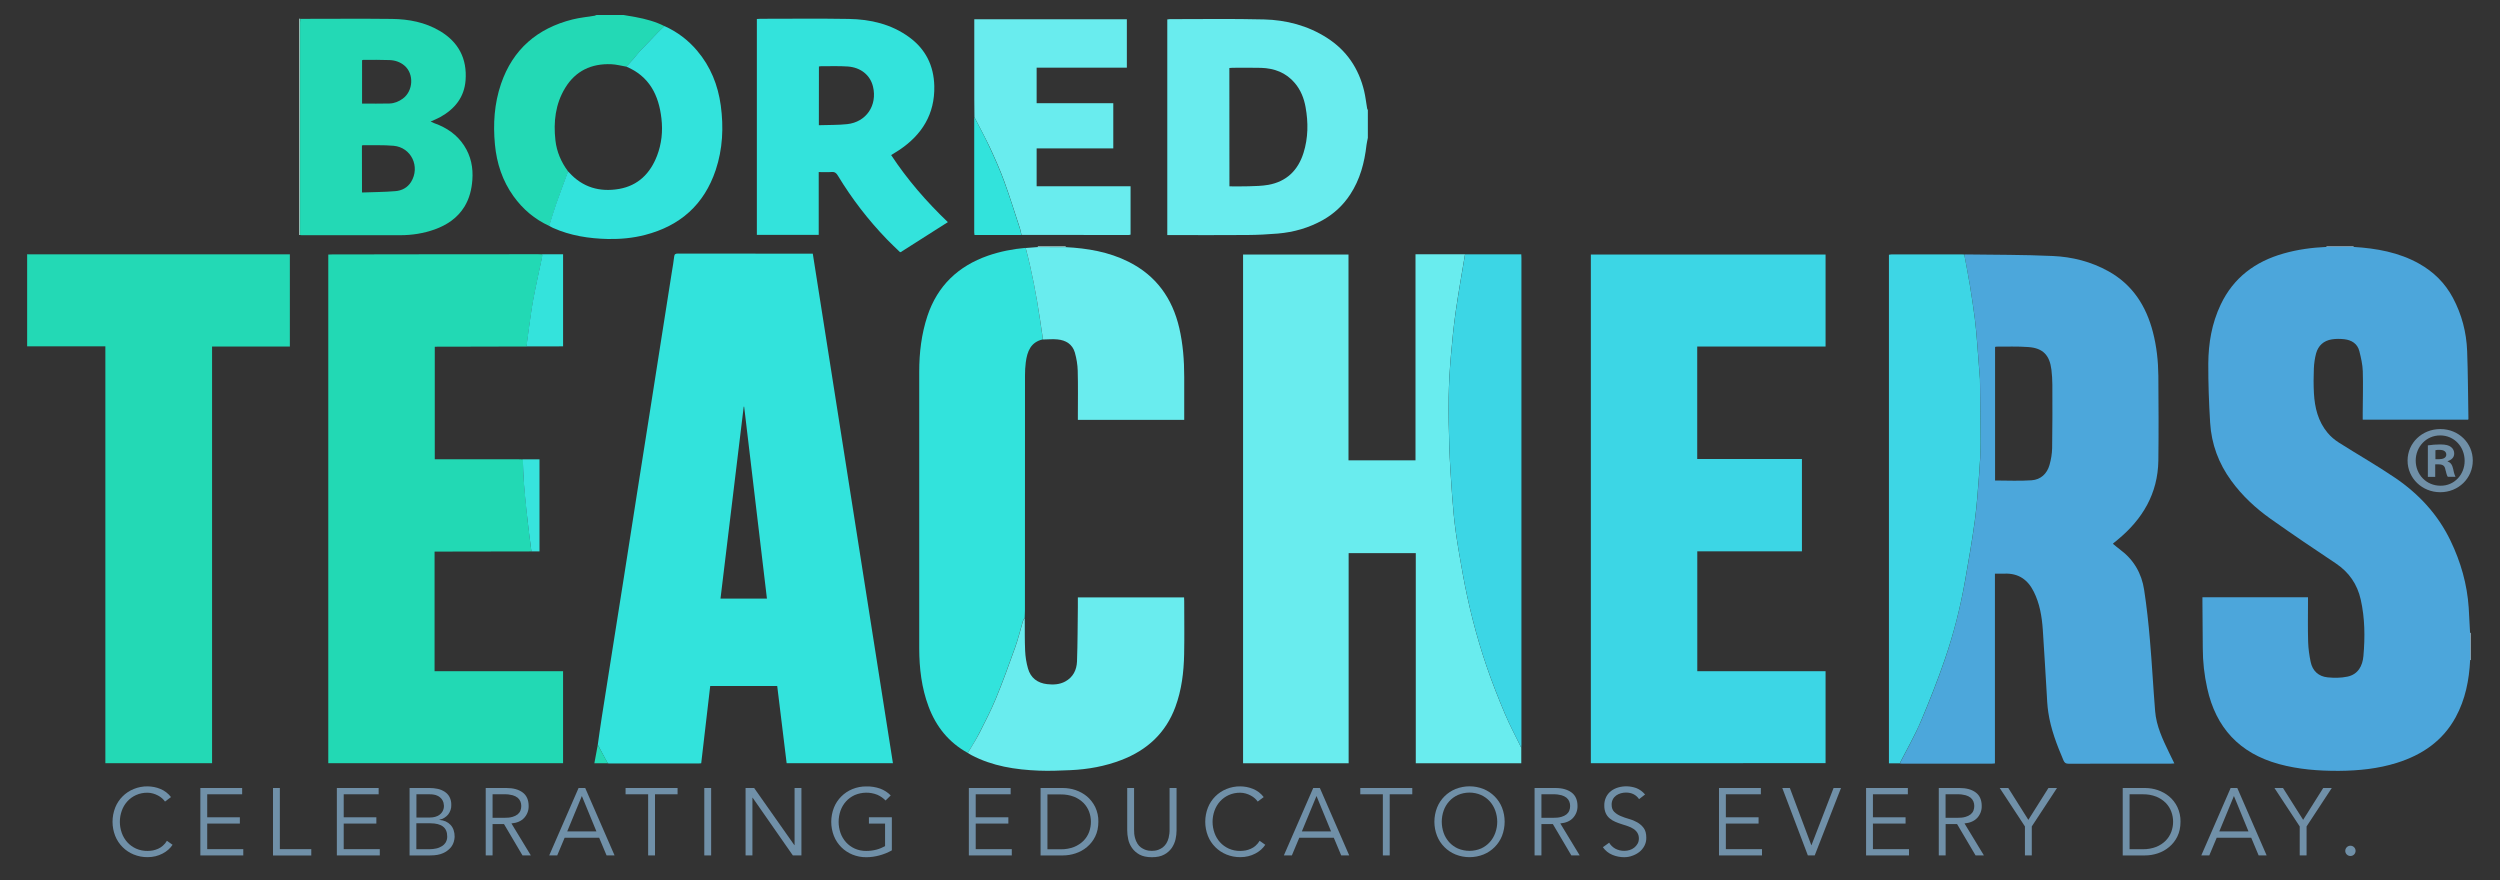
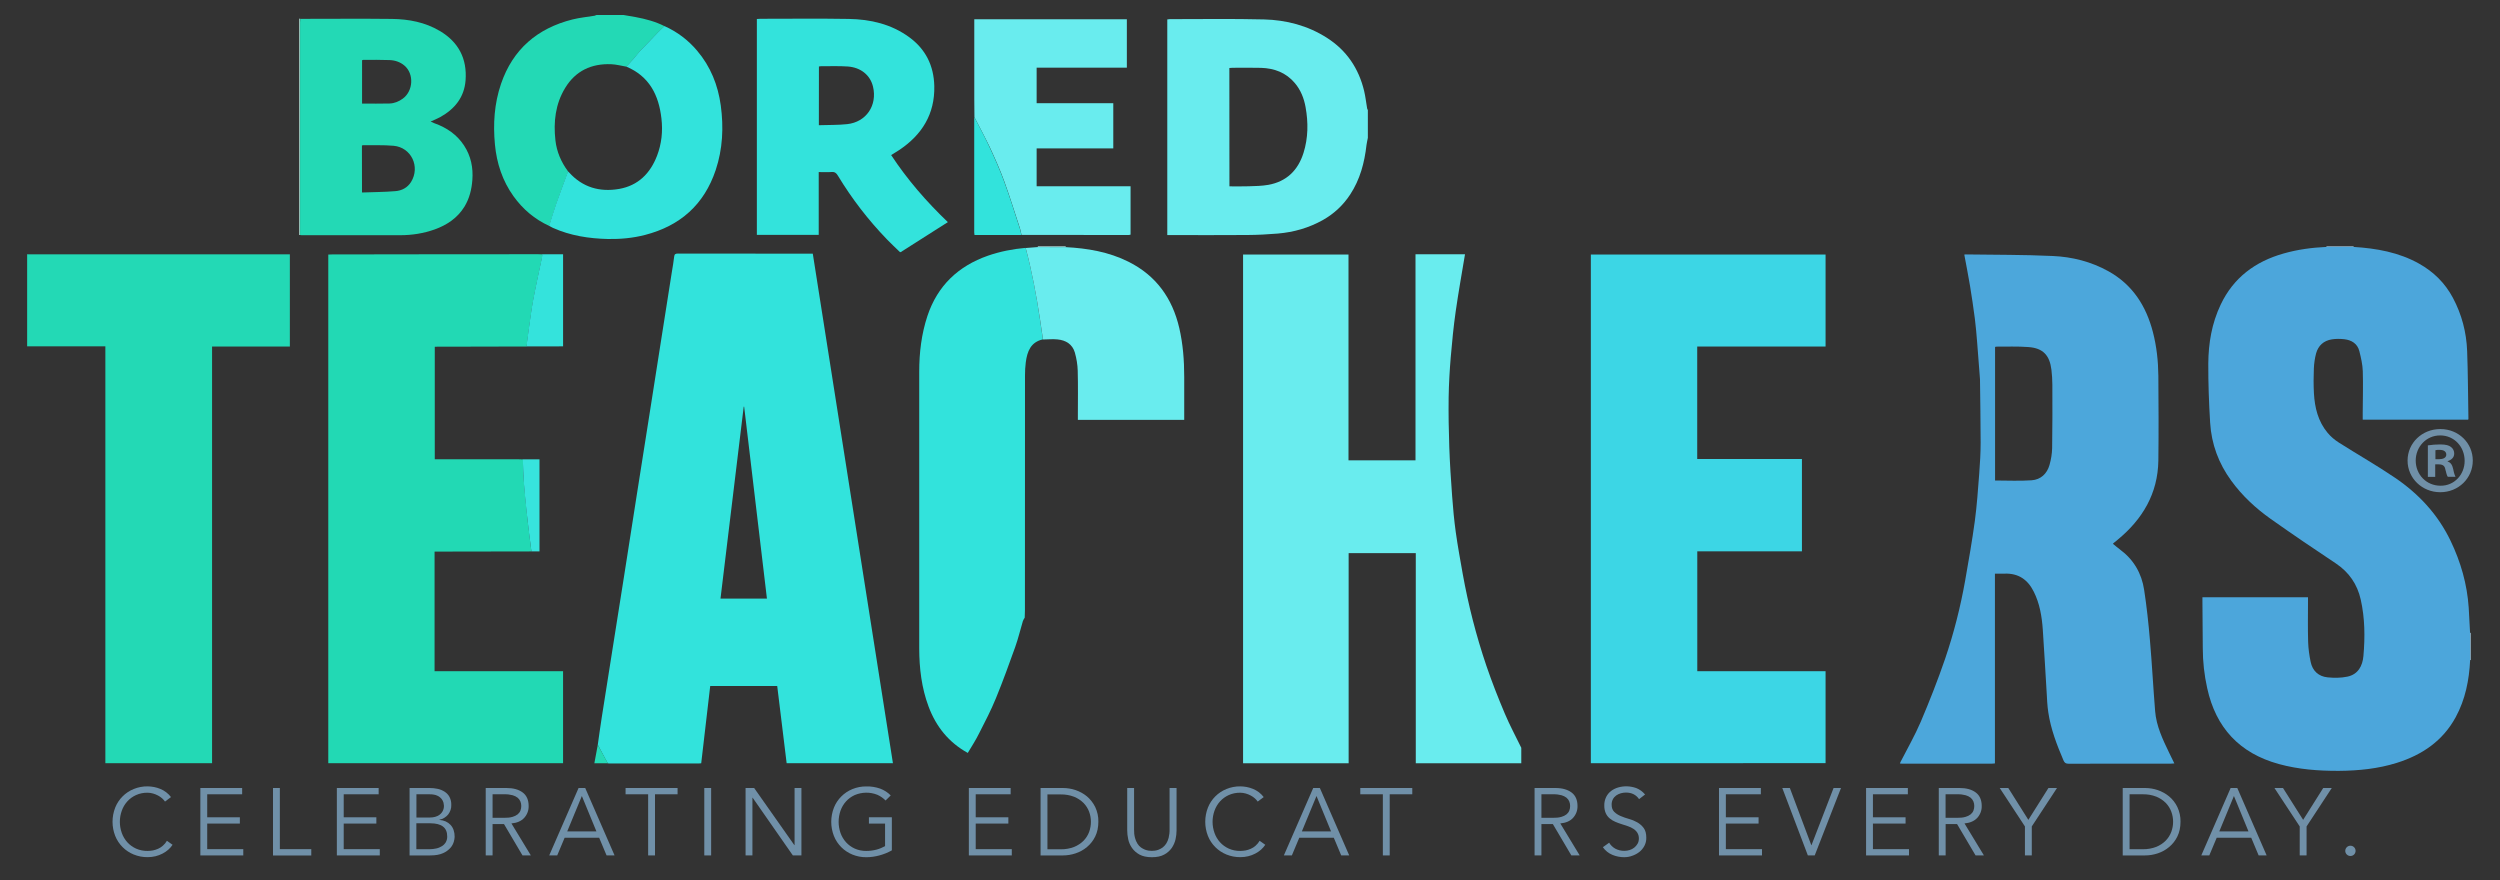
<svg xmlns="http://www.w3.org/2000/svg" version="1.1" id="Warstwa_1" x="0px" y="0px" viewBox="0 0 3500 1232" style="enable-background:new 0 0 3500 1232;" xml:space="preserve">
  <rect x="0" y="0" width="3500" height="1232" fill="#333333" stroke="none" />
  <style type="text/css">
	.st0{fill:#23D9B5;}
	.st1{fill:#BEF6F7;}
	.st2{fill:#ADD6EE;}
	.st3{fill:#AFD7EE;}
	.st4{fill:#32E3DC;}
	.st5{fill:#4CA6DB;}
	.st6{fill:#3CD6E5;}
	.st7{fill:#69ECEE;}
	.st8{fill:#22D9B4;}
	.st9{fill:#4CA7DB;}
	.st10{fill:#3DD6E5;}
	.st11{fill:#34E3DC;}
	.st12{fill:#37E4DD;}
	.st13{fill:#25DAB6;}
	.st14{fill:#33E3DC;}
	.st15{fill:#B7F2E6;}
	.st16{fill:#7090A8;}
</style>
  <g>
    <g>
      <path class="st0" d="M38,356c2.2,0,4.3,0.1,6.5,0.1c118.2,0,236.3,0,354.5,0c2.1,0,4.3,0,6.8,0c0,43.1,0,85.7,0,129    c-36.2,0-72.2,0-108.9,0c0,194.7,0,388.9,0,583.4c-50,0-99.4,0-149.4,0c0-194.4,0-388.6,0-583.6c-36.9,0-73.2,0-109.5,0    C38,442,38,399,38,356z" />
      <path class="st1" d="M1452.9,345.9c0-0.3,0.1-0.6,0.1-0.9c13,0,26,0,39,0c0,0.3,0,0.6,0,0.9C1479,345.9,1466,345.9,1452.9,345.9z" />
      <path class="st2" d="M3295,345c0,0.3,0,0.6,0.1,0.9c-12.7,0-25.4,0-38.1,0c0.1-0.3,0.1-0.6,0.1-0.9    C3269.7,345,3282.3,345,3295,345z" />
      <path class="st3" d="M3458.1,886c0.3,0.1,0.6,0.1,0.9,0c0,12.7,0,25.3,0,38c-0.3,0.1-0.6,0.1-0.9,0.1    C3458.1,911.4,3458.1,898.7,3458.1,886z" />
      <path class="st4" d="M836.9,1042.7c1.8-12.7,3.5-25.3,5.5-38c5.2-33.2,10.4-66.4,15.7-99.5c5.2-32.9,10.4-65.7,15.6-98.6    c5.9-37.3,11.6-74.6,17.5-111.9c5.4-34.7,11-69.3,16.4-104c5.5-34.8,11-69.7,16.4-104.5c5.5-35.2,11.1-70.3,16.6-105.5    c1.1-7.1,2.5-14.1,3.2-21.2c0.4-3.8,1.9-4.5,5.4-4.5c38,0.1,76,0.1,114,0.1c24.7,0,49.3,0,74.7,0    c37.4,237.7,74.8,475.3,112.2,713.4c-49.7,0-98.9,0-148.8,0c-4.4-35.9-8.8-71.9-13.2-108.1c-31.5,0-62.4,0-93.8,0    c-4.2,36.1-8.4,72.1-12.6,108.2c-1.5,0.1-2.6,0.3-3.8,0.3c-41.5,0-83,0-124.5,0c-0.8,0-1.7-0.1-2.5-0.2c-1.3-2.3-2.5-4.6-3.8-6.9    C843.7,1055.4,840.3,1049,836.9,1042.7z M1008.7,838c22.2,0,43.5,0,65,0c-10.7-89.8-21.3-179.3-31.9-268.7c-0.2,0-0.4,0-0.6,0    C1030.4,658.7,1019.6,748.1,1008.7,838z" />
      <path class="st5" d="M3458.1,886c0,12.7,0,25.4,0.1,38.1c-1.4,28.1-6.7,55.2-20.3,80.1c-18.1,33.2-47,52.7-82.3,63.8    c-26.5,8.3-53.7,11-81.3,11.2c-28.4,0.1-56.5-2-84.1-9.6c-54.8-15.1-88-50.7-100.1-106.1c-4.1-18.4-6.2-37.1-6.2-56    c-0.1-21.8-0.3-43.6-0.5-65.5c0-1.8,0-3.6,0-5.8c49.3,0,98.2,0,147.8,0c0,1.8,0,3.5,0,5.3c0,19.2-0.4,38.3,0.2,57.5    c0.3,9.2,1.6,18.5,3.5,27.6c2.6,12.6,11,20.4,23.7,21.7c9.1,0.9,18.8,0.9,27.7-1c15-3.1,21.3-15,22.5-29c2.3-26.4,2.1-52.9-3.8-79    c-4.8-21.3-16.3-38.1-34.8-50.5c-30.7-20.4-61.1-41-91.2-62.3c-21-14.9-39.8-32.3-55.1-53.3c-17.8-24.3-27.9-51.5-29.7-81.4    c-1.7-27.6-2.7-55.2-2.6-82.8c0.2-28.5,4.9-56.3,17.3-82.4c17.9-37.9,48.5-60.5,88.1-71.7c19.6-5.6,39.7-8.3,60-9.2    c12.7,0,25.4,0,38.1,0c32,2,63.2,7.5,91.6,23.4c20.3,11.4,36.4,27.2,47.4,47.9c12.4,23.3,18.9,48.2,19.9,74.4    c1.2,31.7,1.2,63.5,1.8,95.2c0,0.1-0.1,0.3-0.4,0.9c-48.8,0-97.9,0-147.6,0c0-3.1,0-6.2,0-9.3c0.1-19.5,0.7-39,0.1-58.5    c-0.3-9.4-2.5-18.9-4.8-28.1c-2.7-10.5-10.8-15.5-21.1-16.7c-5.7-0.6-11.8-0.7-17.4,0.2c-11.4,1.8-19.1,8.7-22.1,19.8    c-1.8,6.8-2.8,14-3.1,21c-0.5,11.5-0.5,23,0.1,34.5c1.1,20.3,5.8,39.6,19.2,55.6c4.4,5.3,9.9,9.9,15.7,13.6    c26.1,16.6,53.1,31.9,78.7,49.3c33.3,22.6,60.1,51.5,77.7,88.2c14.3,29.7,23.2,60.8,25.4,93.8    C3456.8,862.8,3457.4,874.4,3458.1,886z" />
      <path class="st6" d="M2227.2,1068.5c0-237.5,0-474.6,0-712.2c109.6,0,218.9,0,328.6,0c0,42.8,0,85.5,0,128.8    c-60,0-119.7,0-179.7,0c0,52.7,0,104.8,0,157.5c48.8,0,97.5,0,146.6,0c0,43.3,0,86,0,129.3c-48.7,0-97.4,0-146.5,0    c0,56.1,0,111.7,0,167.8c59.8,0,119.5,0,179.6,0c0,43.2,0,85.7,0,128.7C2446.4,1068.5,2337,1068.5,2227.2,1068.5z" />
      <path class="st7" d="M2129.8,1046.9c0,7.1,0,14.2,0,21.7c-49.3,0-98.2,0-147.7,0c0-98,0-195.9,0-294.2c-31.5,0-62.3,0-94,0    c0,97.9,0,195.9,0,294.2c-49.6,0-98.6,0-147.8,0c0-237.4,0-474.6,0-712.3c49,0,98,0,147.6,0c0,96,0,191.9,0,288.2    c31.4,0,62.3,0,93.8,0c0-96,0-191.9,0-288.5c23.5,0,46.4,0,69.3,0c-4.4,26.6-9.2,53.1-13,79.8c-3,21.1-5.1,42.4-6.9,63.6    c-1.6,19-2.7,38.1-3,57.1c-0.3,23.1,0.1,46.2,0.9,69.3c0.8,23,2.3,46,4,69c1.2,16.8,2.8,33.7,5.1,50.4c2.7,19.5,6.3,38.8,9.7,58.2    c7.9,43.8,18.9,86.8,33.2,128.9c7.7,22.6,16.5,44.9,25.8,66.9C2113.7,1015.5,2122.1,1031.1,2129.8,1046.9z" />
      <path class="st8" d="M744,772c-38.8,0.1-77.6,0.1-116.5,0.2c-6.3,0-12.6,0-19.1,0c0,56,0,111.4,0,167.5c59.8,0,119.7,0,179.9,0    c0,43.3,0,85.9,0,128.8c-109.6,0-218.9,0-328.7,0c0-237.1,0-474.3,0-712.1c1.6-0.1,3.3-0.2,5.1-0.2c45.2-0.1,90.3-0.1,135.5-0.2    c51-0.1,102-0.1,153-0.1c2,0,4,0.1,6,0.2c-0.1,1.3,0,2.7-0.2,4c-4.1,19.8-8.6,39.4-12.3,59.3c-2.7,14.3-4.4,28.7-6.5,43.1    c-1.1,7.5-2,15.1-3,22.6c-28.3,0.1-56.6,0.1-84.9,0.2c-12.8,0-25.7,0-38.5,0c-1.6,0-3.2,0.1-5.1,0.2c0,52.5,0,104.7,0,157.5    c2.2,0,4.2,0,6.1,0c37.1,0,74.3,0,111.4,0c2,0,4,0.1,6,0.2c0.4,10.1,0.4,20.3,1.2,30.4c1,13.7,2.5,27.3,3.8,41    c1,10.2,2.2,20.4,3.5,30.5C741.6,754,742.9,763,744,772z" />
      <path class="st9" d="M2750,356.4c0.7-0.1,1.3-0.2,2-0.2c40.6,0.6,81.3,0.3,121.9,2.2c27.2,1.2,53.7,7.9,77.8,21.3    c33.9,18.8,52.9,48.6,62.4,85.3c5.2,20.1,7.4,40.6,7.6,61.3c0.3,39.5,0.5,79,0,118.5c-0.7,46.3-22.2,82.3-57.3,111.1    c-1.9,1.6-3.9,3.1-5.8,4.7c-0.1,0.1-0.1,0.3-0.3,0.9c3.2,2.6,6.4,5.4,9.8,7.9c19.1,14.1,30.2,33.3,33.7,56.4    c3.6,23.3,6.1,46.8,8.1,70.3c2.9,33.1,4.6,66.4,7.3,99.6c1.7,20.9,10.7,39.7,19.7,58.3c2.3,4.8,4.6,9.5,7.2,14.8    c-1.9,0.1-3.3,0.3-4.7,0.3c-47.8,0-95.6,0-143.5,0.1c-3.8,0-5.5-1.2-7-4.6c-9.3-21.8-17.8-43.8-21.3-67.4    c-1.4-9.4-1.8-18.9-2.3-28.3c-1.8-29.2-3.4-58.5-5.4-87.7c-1.3-18.3-4.3-36.3-12.7-53c-8.4-16.8-21.5-25.8-40.7-25.1    c-4.3,0.2-8.6,0-13.6,0c0,88.7,0,177.1,0,265.7c-1.8,0.1-2.9,0.3-4,0.3c-42.2,0-84.3,0-126.5,0c-0.8,0-1.7-0.2-2.5-0.2    c0.2-0.6,0.4-1.3,0.7-1.9c9.6-18.8,20.2-37.2,28.5-56.6c12.3-29,23.9-58.4,34.1-88.2c12.1-35.6,21.4-72.1,28-109.3    c4.9-27.8,9.8-55.7,13.6-83.7c2.9-21.8,4.4-43.8,6.1-65.8c1.1-14.6,2-29.2,2-43.8c0-29.5-0.6-58.9-0.9-88.4c0-0.5,0-1-0.1-1.5    c-1.3-16.8-2.5-33.7-3.9-50.5c-0.9-11.1-1.8-22.1-3.2-33.1c-2-15.4-4.3-30.8-6.8-46.1C2755.5,385.3,2752.7,370.9,2750,356.4z     M2793.1,672.7c17.3,0,34.3,0.9,51.2-0.3c12.7-0.9,21.5-9.1,25-21.4c2.2-7.6,3.5-15.7,3.7-23.5c0.5-29.6,0.4-59.3,0.3-89    c0-7-0.5-14-1.3-20.9c-2.5-20.3-11.8-30.2-32-31.7c-15.2-1.2-30.6-0.5-45.9-0.6c-0.3,0-0.5,0.4-1,0.7    C2793.1,548,2793.1,610.1,2793.1,672.7z" />
      <path class="st4" d="M1354.9,1054.1c-26.6-14.6-44.4-36.8-54.9-64.9c-9.8-26.2-13-53.6-13.1-81.4c-0.1-129.1-0.1-258.2,0-387.3    c0-26.6,3.1-52.8,11.5-78.2c14.1-42.3,43.1-69.8,84.9-84.4c17.1-5.9,34.7-9.3,52.6-10.9c8.8,32.8,15,66.1,20,99.7    c1.4,9.5,2.8,19,4.2,28.4c-17.2,3.8-22,17-24,32.1c-0.8,6.1-1.1,12.3-1.1,18.4c-0.1,109.5,0,219.1-0.1,328.6c0,3.5-0.2,7-0.3,10.5    c-0.9,1.6-2.1,3.2-2.6,4.9c-3.6,12.1-6.5,24.4-10.7,36.2c-8.6,24-17.3,48.1-27,71.7c-6.8,16.6-15,32.6-23.2,48.5    C1366.3,1035.8,1360.4,1044.9,1354.9,1054.1z" />
-       <path class="st10" d="M2750,356.4c2.7,14.5,5.5,28.9,7.9,43.4c2.5,15.3,4.8,30.7,6.8,46.1c1.4,11,2.3,22.1,3.2,33.1    c1.4,16.8,2.6,33.7,3.9,50.5c0,0.5,0.1,1,0.1,1.5c0.3,29.5,0.9,58.9,0.9,88.4c0,14.6-0.9,29.2-2,43.8c-1.7,21.9-3.2,44-6.1,65.8    c-3.8,28-8.7,55.9-13.6,83.7c-6.5,37.1-15.8,73.6-28,109.3c-10.2,29.8-21.8,59.2-34.1,88.2c-8.2,19.4-18.9,37.8-28.5,56.6    c-0.3,0.6-0.4,1.2-0.7,1.9c-5,0-9.9,0-15.3,0c0-237.4,0-474.5,0-712c1.2-0.2,2.3-0.5,3.4-0.5c33.2,0,66.3,0,99.5,0    C2748.4,356.1,2749.2,356.3,2750,356.4z" />
-       <path class="st6" d="M2129.8,1046.9c-7.7-15.8-16.1-31.4-22.9-47.6c-9.3-22-18-44.3-25.8-66.9c-14.3-42.1-25.3-85.1-33.2-128.9    c-3.5-19.4-7-38.7-9.7-58.2c-2.3-16.7-3.9-33.5-5.1-50.4c-1.7-23-3.2-46-4-69c-0.8-23.1-1.2-46.2-0.9-69.3    c0.3-19.1,1.4-38.1,3-57.1c1.8-21.3,3.9-42.5,6.9-63.6c3.8-26.7,8.6-53.2,13-79.8c26.1,0,52.2,0,78.7,0c0.1,1.9,0.2,3.5,0.2,5.1    c0,227.3,0,454.5,0,681.8C2130,1044.2,2129.9,1045.6,2129.8,1046.9z" />
-       <path class="st7" d="M1354.9,1054.1c5.5-9.3,11.4-18.3,16.3-27.8c8.1-16,16.4-32,23.2-48.5c9.7-23.6,18.4-47.6,27-71.7    c4.2-11.8,7.1-24.1,10.7-36.2c0.5-1.8,1.7-3.3,2.6-4.9c0.1,15.5-0.2,31,0.5,46.4c0.4,8.2,1.7,16.6,4,24.5    c3.7,13.2,13.4,20.4,26.8,21.9c8.6,1,17.4,0.6,25.3-3.7c11.1-6,16-16.2,16.5-27.9c0.9-25.3,0.9-50.6,1.2-75.9c0.1-4.5,0-9,0-13.9    c49.6,0,99,0,148.7,0c0.1,1.8,0.2,3.4,0.2,5c0,24.8,0.4,49.7-0.1,74.5c-0.5,25.2-3.5,50.1-12.3,73.9    c-13.5,36.5-39.6,60.4-75.5,74.2c-22.9,8.8-46.7,13.1-71,14.2c-14.8,0.6-29.6,1.3-44.4,0.7c-32.9-1.3-65.2-6.2-94.9-21.9    C1358,1056,1356.5,1055,1354.9,1054.1z" />
      <path class="st7" d="M1460.2,475.3c-1.4-9.5-2.8-19-4.2-28.4c-5.1-33.6-11.3-66.9-20-99.7c5.7-0.4,11.3-0.9,17-1.3    c13,0,26.1,0,39.1,0.1c30.4,1.6,60.1,6.6,87.7,20.4c38.8,19.4,61.5,51.1,71.2,92.9c5.2,22.5,6.9,45.3,6.9,68.3    c0,18.2,0,36.3,0,54.5c0,1.8,0,3.6,0,5.7c-49.7,0-98.9,0-148.9,0c0-1.8,0-3.6,0-5.3c0-21.2,0.4-42.3-0.2-63.5    c-0.2-8.5-1.7-17.2-4-25.4c-3.4-11.7-12.6-17.3-24.3-18.4C1473.8,474.5,1467,475.2,1460.2,475.3z" />
      <path class="st11" d="M737,485c1-7.5,1.9-15.1,3-22.6c2.1-14.4,3.8-28.8,6.5-43.1c3.7-19.8,8.2-39.5,12.3-59.3    c0.3-1.3,0.2-2.7,0.2-4c9.6,0,19.3,0,29.3,0c0,42.9,0,85.6,0,128.9C771.2,485,754.1,485,737,485z" />
      <path class="st12" d="M744,772c-1.2-9-2.4-18-3.5-27c-1.2-10.2-2.4-20.4-3.5-30.5c-1.4-13.7-2.8-27.3-3.8-41    c-0.7-10.1-0.8-20.2-1.2-30.4c7.6,0,15.3,0,23.3,0c0,42.9,0,85.6,0,128.9C751.5,772,747.8,772,744,772z" />
      <path class="st13" d="M836.9,1042.7c3.4,6.3,6.9,12.7,10.3,19c1.3,2.3,2.5,4.6,3.8,6.9c-6.1,0-12.2,0-18.9,0    C833.7,1059.7,835.3,1051.2,836.9,1042.7z" />
    </g>
    <g>
      <path class="st7" d="M1915,193c-0.6,3.3-1.5,6.7-1.9,10c-2.8,24.7-9,48.3-22.9,69.4c-9.8,14.9-22.4,26.7-37.9,35.5    c-19.7,11.1-41,17.2-63.5,19.1c-14.1,1.2-28.2,1.9-42.3,2c-35.3,0.3-70.7,0.1-106,0.1c-2,0-3.9,0-6.3,0c0-100.8,0-201.2,0-301.9    c1.2-0.1,2.3-0.4,3.4-0.4c44,0,88-0.7,132,0.4c31.3,0.8,61.2,8.6,88,25.7c27.6,17.6,44.6,42.8,52.2,74.5c1.9,8,2.8,16.3,4.2,24.5    c0.1,0.7,0.6,1.4,1,2.1C1915,167,1915,180,1915,193z M1721.2,260.9c9.1,0,17.9,0.2,26.6-0.1c9.3-0.3,18.7-0.4,27.8-2    c25.6-4.6,41.6-20.3,49.3-44.7c6.6-21,6.8-42.6,2.9-64.1c-2.2-12.4-6.8-24-15.1-33.8c-12.4-14.6-28.6-20.6-47.2-21.2    c-13.3-0.4-26.6-0.1-40-0.1c-1.4,0-2.9,0.2-4.4,0.3C1721.2,150.6,1721.2,205.5,1721.2,260.9z" />
      <path class="st14" d="M1260,353c-6.2-6-12.5-11.9-18.5-18.1c-26.1-27.1-48.9-56.7-68.4-88.9c-2.2-3.7-4.4-5.6-9-5.2    c-5.8,0.5-11.6,0.1-17.9,0.1c0,29.5,0,58.6,0,87.9c-29.1,0-57.7,0-86.6,0c0-100.7,0-201.2,0-302.2c1.9-0.1,3.5-0.3,5.1-0.3    c41.2,0,82.3-0.5,123.5,0.2c30.4,0.5,59.5,7.2,84.6,25.5c23.1,16.8,34.5,39.9,35.2,68.4c0.9,39.4-17.3,68.4-49.2,89.7    c-3.5,2.3-7,4.4-11.2,7c22.6,34.3,49.3,65.1,79.4,93.9c-6.1,3.9-11.8,7.5-17.5,11.1c-16.1,10.3-32.3,20.5-48.4,30.8    C1260.7,353,1260.3,353,1260,353z M1146.4,175.3c13.4-0.5,26.6-0.1,39.6-1.5c26.8-2.9,42.5-26.3,36.2-52.6    c-3.9-16.2-17.3-26.8-35.2-28.1c-12.6-0.9-25.3-0.3-37.9-0.4c-0.8,0-1.6,0.2-2.6,0.4C1146.4,120.2,1146.4,147.1,1146.4,175.3z" />
      <path class="st0" d="M873,21c5.8,1,11.5,1.9,17.3,3c13.8,2.6,27.3,6.2,40,12.6c-3.1,3-6.2,5.8-9.2,8.9    c-8.5,8.8-17.1,17.6-25.4,26.5c-2.9,3.1-5.3,6.7-8.2,9.9c-3.5,3.9-7.1,7.6-10.7,11.4c-7-1.2-14-3.1-21.1-3.4    c-27.6-1.1-49.8,9.2-64.4,33.1c-13.8,22.6-16.6,47.7-13.7,73.5c1.8,16,8,30.4,17.6,43.3c-0.3,1.3-0.5,2.6-1,3.8    c-5.1,13.8-10.4,27.6-15.2,41.5c-3.6,10.3-6.7,20.8-10,31.2c-20.5-9.3-37-23.4-50.1-41.6c-15.5-21.6-23.5-46.1-26-72.4    c-2.7-28.8-0.9-57.2,8.5-84.8c16.6-48.6,50.9-77.9,100.2-90.3c10.1-2.5,20.6-3.5,30.9-5.2c0.9-0.2,1.7-0.6,2.6-1    C847.7,21,860.3,21,873,21z" />
      <path class="st15" d="M420.1,329c-0.4,0-0.7,0-1.1,0c0-101,0-202,0-303c0.5,0.1,0.9,0.3,1.4,0.4c-0.1,1.5-0.4,3-0.4,4.5    C420,130.2,420.1,229.6,420.1,329z" />
      <path class="st0" d="M420.1,329c0-99.4,0-198.7,0-298.1c0-1.5,0.2-3,0.4-4.5c42.8,0,85.6-0.4,128.4,0.1    c23.3,0.3,46.1,4.6,66.6,16.7c26.4,15.5,38.6,38.9,36.3,69.3c-1.8,23.7-15.2,40.2-35.6,51.5c-3.9,2.1-8.1,3.8-13.3,6.2    c2.4,1.1,3.9,1.8,5.4,2.4c17.1,6.1,31.5,15.9,41.5,31.3c9.5,14.6,12.8,30.7,11.5,48.1c-1,13.4-4.1,25.9-11.1,37.4    c-9.8,15.8-24.4,25.6-41.6,31.8c-15.7,5.6-31.9,8.1-48.5,8.1c-46,0.1-92,0-137.9,0C421.4,329.1,420.7,329,420.1,329z M506.8,269.5    c15.9-0.6,31.3-0.6,46.7-1.9c9-0.7,17-4.8,22-12.9c13.1-21.2,0.4-48.3-24.4-50.6c-14.4-1.3-28.9-0.6-43.4-0.8    c-0.3,0-0.5,0.4-1,0.7C506.8,225.3,506.8,246.8,506.8,269.5z M506.9,145c13.3,0,25.9,0.3,38.5-0.1c6.7-0.2,12.9-2.7,18.5-6.8    c14.7-10.7,16-34.7,2.3-46.3c-5.9-5-13.1-7.4-20.7-7.7c-12.3-0.5-24.6-0.3-36.9-0.3c-0.6,0-1.2,0.4-1.7,0.6    C506.9,104.6,506.9,124.7,506.9,145z" />
      <path class="st7" d="M1364.2,164.1c-0.1-8.3-0.2-16.7-0.2-25c0-35.3,0-70.6,0-106c0-1.9,0-3.9,0-6.1c71.5,0,142.4,0,213.6,0    c0,22.5,0,44.8,0,67.7c-42,0-84,0-126.3,0c0,16.9,0,33.1,0,49.8c35.7,0,71.3,0,107.3,0c0,21.2,0,41.9,0,63.3    c-35.6,0-71.3,0-107.3,0c0,17.9,0,35.1,0,53c43.8,0,87.5,0,131.5,0c0,22.9,0,45.2,0,67.7c-0.9,0.2-1.9,0.5-2.8,0.5    c-50,0-100,0-149.9-0.1c-0.7-2.9-1.1-5.9-2-8.7c-7.2-22-14.1-44.2-22-66c-6-16.5-13.2-32.6-20.6-48.5    C1378.8,191.7,1371.3,178,1364.2,164.1z" />
      <path class="st4" d="M876.7,93.2c3.6-3.8,7.3-7.5,10.7-11.4c2.8-3.2,5.2-6.8,8.2-9.9c8.4-8.9,16.9-17.7,25.4-26.5    c3-3.1,6.1-5.9,9.2-8.9c17.9,8,33.2,19.6,45.8,34.5c18.8,22.2,29.2,48.1,33.1,76.8c4.1,30.5,2.7,60.7-7.1,90.2    c-16.2,48.5-49.8,78.2-98.9,90.9c-17,4.4-34.4,6-51.9,5.7c-26.6-0.6-52.6-4.6-77.2-15.6c-1.8-0.8-3.5-1.8-5.3-2.8    c3.3-10.4,6.4-20.9,10-31.2c4.9-13.9,10.1-27.7,15.2-41.5c0.5-1.2,0.7-2.5,1-3.8c0.6,0.6,1.2,1.1,1.8,1.7c19,21,43,27.8,70.1,23.1    c26.6-4.7,43.5-21.7,53-46.3c6.5-16.9,8.3-34.4,6.2-52.4C922.3,133.1,909,106.7,876.7,93.2z" />
      <path class="st4" d="M1364.2,164.1c7.1,13.9,14.6,27.6,21.1,41.7c7.4,15.9,14.6,32,20.6,48.5c8,21.8,14.8,43.9,22,66    c0.9,2.8,1.4,5.8,2,8.7c-21.8,0-43.6,0-65.6,0c-0.1-1.3-0.4-2.4-0.4-3.5c0-53,0-105.9,0-158.9    C1364,165.8,1364.1,164.9,1364.2,164.1z" />
    </g>
    <g>
      <path class="st16" d="M3426.7,646.1v-0.5c5.1-1.6,9.2-5.1,9.2-10.5c0.1-3.7-1.6-7.2-4.6-9.4c-3-2.2-6.8-3.5-15.2-3.5    c-5.7,0-11.4,0.5-17.1,1.3v44.1h10.3v-17.5h4.9c5.7,0,8.4,2.2,9.2,6.7c1.4,5.4,2.2,9.1,3.5,10.7h10.8c-0.8-1.6-1.9-4-3.2-10.7    C3433.2,651,3431.1,647.5,3426.7,646.1z M3414.5,642.9h-4.9v0l0,0h0v-12.6c1.9-0.4,3.8-0.6,5.7-0.5c6.5,0,9.5,2.7,9.5,6.7    C3424.8,641,3420.2,642.9,3414.5,642.9z" />
      <path class="st16" d="M3416.7,600.7h-0.3c-25.5,0-45.8,19.4-45.8,44.1s20.3,44.3,45.8,44.3s45.5-19.6,45.5-44.3    S3441.9,600.7,3416.7,600.7z M3416.7,680c-19.8,0-34.7-15.6-34.7-35.2c0-19.4,14.9-35.2,34.1-35.2h0h0.3    c19.5,0,34.1,15.9,34.1,35.5C3450.6,664.4,3435.9,680.3,3416.7,680z" />
      <path class="st16" d="M1216.6,1153h22.5v31.6c-3.8,2.1-7.9,3.8-12.1,4.9c-4.6,1.2-9.3,1.8-14.1,1.8c-5.6,0.1-11.2-1-16.3-3.3    c-4.6-2.1-8.8-5.1-12.2-8.9c-3.4-3.8-6-8.2-7.7-13c-3.5-10.1-3.5-21,0-31.1c1.7-4.8,4.3-9.2,7.7-13c3.4-3.8,7.6-6.8,12.2-8.9    c10.1-4.3,21.5-4.5,31.7-0.4c4.3,1.9,8.2,4.6,11.5,8l7.2-7.1c-4.1-4.2-9.1-7.4-14.6-9.5c-6.3-2.2-12.9-3.3-19.5-3.1    c-6.7-0.1-13.3,1.2-19.5,3.7c-11.8,4.8-21.2,14.2-25.9,26c-5,12.8-5,27,0,39.7c4.7,11.8,14.1,21.2,25.9,26    c6.2,2.5,12.8,3.8,19.5,3.7c6.1,0,12.3-0.9,18.2-2.5c6.1-1.6,12-4,17.5-7.1v-46.3h-32.1V1153z" />
      <polygon class="st16" points="1112.4,1183.2 1112.1,1183.2 1055.8,1103.2 1043.8,1103.2 1043.8,1197.6 1053.4,1197.6     1053.4,1116.8 1053.7,1116.8 1110,1197.6 1122,1197.6 1122,1103.2 1112.4,1103.2   " />
      <rect x="986" y="1103.2" class="st16" width="9.6" height="94.4" />
      <path class="st16" d="M810,1103.2l-41.1,94.4h11.2l10.4-24.8h48.3l10.4,24.8h11.2l-41.1-94.4H810z M794.1,1164l20.5-49.6L835,1164    H794.1z" />
      <polygon class="st16" points="875.8,1112 907.4,1112 907.4,1197.6 917,1197.6 917,1112 917,1112 948.6,1112 948.6,1103.2     875.8,1103.2   " />
      <polygon class="st16" points="290.1,1153 290.1,1153 335.8,1153 335.8,1144.2 290.1,1144.2 290.1,1112 339,1112 339,1103.2     280.5,1103.2 280.5,1197.6 340.6,1197.6 340.6,1188.8 290.1,1188.8   " />
      <path class="st16" d="M733.9,1145c4.1-4.5,6.4-10.5,6.2-16.6c0-8.4-2.8-14.8-8.3-18.9c-5.6-4.2-13.1-6.3-22.7-6.3H680v94.4h9.6    v-43.9l0,0h16l25.9,43.9h11.7l-27.2-44.8C723.8,1152.1,729.8,1149.5,733.9,1145z M689.6,1145V1112h17.1c3.7-0.1,7.3,0.4,10.9,1.3    c2.6,0.7,5,1.9,7.1,3.5c1.7,1.4,3,3.2,3.9,5.3c0.8,2,1.2,4.2,1.2,6.3c0,2.2-0.4,4.4-1.2,6.5c-0.8,2-2.2,3.8-3.9,5.2    c-2.1,1.6-4.5,2.8-7.1,3.5c-3.5,1-7.2,1.4-10.9,1.3H689.6z" />
      <path class="st16" d="M228,1184c-2,1.8-4.2,3.2-6.7,4.3c-2.3,1-4.7,1.8-7.2,2.3c-2.4,0.4-4.9,0.7-7.4,0.7    c-5.6,0.1-11.2-1-16.3-3.3c-4.6-2.1-8.8-5.1-12.2-8.9c-3.4-3.8-6-8.2-7.7-13c-3.6-10.1-3.6-21,0-31.1c1.7-4.8,4.3-9.2,7.7-13    c3.4-3.8,7.6-6.8,12.2-8.9c5.1-2.3,10.7-3.4,16.3-3.3c2.5,0,5,0.4,7.5,1.1c2.4,0.7,4.8,1.6,7,2.8c2.1,1.1,4,2.4,5.8,4    c1.5,1.3,2.9,2.9,4,4.5l8.4-6.3c-3.9-5.1-9.1-9.1-15.1-11.5c-5.6-2.3-11.6-3.4-17.6-3.5c-6.7-0.1-13.3,1.2-19.5,3.7    c-11.8,4.8-21.2,14.2-25.9,26c-5,12.8-5,27,0,39.7c4.7,11.8,14.1,21.2,25.9,26c6.2,2.5,12.8,3.8,19.5,3.7c3.8,0,7.5-0.4,11.1-1.3    c3.4-0.8,6.7-2.1,9.8-3.7c2.9-1.5,5.6-3.3,8.1-5.5c2.3-2,4.2-4.3,5.9-6.8l-7.9-5.6C232.2,1179.7,230.3,1182,228,1184z" />
      <polygon class="st16" points="391.8,1103.2 382.2,1103.2 382.2,1197.7 435.8,1197.7 435.8,1188.8 391.8,1188.8   " />
      <polygon class="st16" points="481.2,1153 526.9,1153 526.9,1144.2 481.2,1144.2 481.2,1112 530.1,1112 530.1,1103.2 471.6,1103.2     471.6,1197.6 531.7,1197.6 531.7,1188.8 481.2,1188.8   " />
      <path class="st16" d="M615.2,1147.9v-0.3c4.8-0.9,9.2-3.6,12.3-7.4c2.9-3.8,4.5-8.5,4.3-13.3c0.1-3.9-0.7-7.7-2.5-11.2    c-1.6-3-4-5.5-6.8-7.3c-3-1.9-6.3-3.3-9.7-4c-3.7-0.8-7.5-1.2-11.3-1.2h-28.1v94.4h28.8c7.6,0,13.6-1.1,18.1-3.2    c4-1.7,7.5-4.3,10.4-7.5c2.2-2.5,3.8-5.5,4.7-8.7c0.6-2.2,1-4.4,1.1-6.7c0-6.9-1.9-12.5-5.7-16.6S621.8,1148.4,615.2,1147.9z     M582.9,1112L582.9,1112l18.4,0c4.5,0,8.1,0.6,10.8,1.9c2.4,1,4.4,2.6,6.1,4.6c1.3,1.6,2.2,3.4,2.7,5.3c0.3,1.4,0.5,2.7,0.6,4.1    c0.2,5-2.1,9.8-6.2,12.8c-1.8,1.3-3.9,2.3-6.1,2.9c-2.2,0.6-4.6,0.9-6.9,0.9h-19.3V1112L582.9,1112L582.9,1112z M624.2,1179    c-1.3,2.2-3.1,4.1-5.3,5.5c-2.4,1.5-5.1,2.7-7.9,3.3c-3.2,0.7-6.5,1.1-9.7,1.1h-18.4v-36.3l0,0h19.6c7.7,0,13.6,1.5,17.6,4.5    s6,7.6,6,13.9C626.2,1173.8,625.5,1176.5,624.2,1179z" />
      <polygon class="st16" points="573.3,1197.7 573.3,1197.6 573.3,1197.6   " />
      <path class="st16" d="M2768.2,1145c4.1-4.5,6.4-10.5,6.2-16.6c0-8.4-2.8-14.8-8.3-18.9c-5.6-4.2-13.1-6.3-22.7-6.3h-29.1v94.4h9.6    v-43.9h16l25.9,43.9h11.7l-27.2-44.8C2758,1152.1,2764,1149.5,2768.2,1145z M2723.8,1145V1112h17.1c3.7-0.1,7.3,0.4,10.9,1.3    c2.6,0.7,5,1.9,7.1,3.5c1.7,1.4,3,3.2,3.9,5.3c0.8,2,1.2,4.2,1.2,6.3c0,2.2-0.4,4.4-1.2,6.5c-0.8,2-2.2,3.8-3.9,5.2    c-2.1,1.6-4.5,2.8-7.1,3.5c-3.5,1-7.2,1.4-10.9,1.3H2723.8z" />
      <polygon class="st16" points="2622.1,1153 2622.1,1153 2667.8,1153 2667.8,1144.2 2622.1,1144.2 2622.1,1112 2671,1112     2671,1103.2 2612.5,1103.2 2612.5,1197.6 2672.6,1197.6 2672.6,1188.8 2622.1,1188.8   " />
      <polygon class="st16" points="2867.8,1103.2 2839.7,1147.8 2811.6,1103.2 2799.6,1103.2 2834.9,1157 2834.9,1197.6 2844.5,1197.6     2844.5,1157 2844.5,1157 2879.8,1103.2   " />
      <path class="st16" d="M3036.8,1115c-4.7-3.9-10.2-6.9-16-8.9c-5.7-1.9-11.7-2.9-17.7-2.9h-31.3v94.4h31.3c6,0,12-1,17.7-2.9    c5.8-1.9,11.3-4.9,16-8.9c4.8-4,8.8-9.1,11.5-14.7c2.9-5.9,4.4-12.8,4.4-20.7c0.2-7.1-1.4-14.2-4.4-20.6    C3045.6,1124.2,3041.7,1119.1,3036.8,1115z M3039.8,1164.6c-1.7,4.6-4.4,8.8-7.8,12.3c-3.8,3.8-8.3,6.7-13.2,8.7    c-6,2.3-12.3,3.4-18.7,3.3h-18.7V1112v0h18.7c6.4-0.1,12.8,1,18.7,3.3c4.9,2,9.4,4.9,13.2,8.7c3.4,3.5,6.1,7.7,7.8,12.3    C3043.2,1145.4,3043.2,1155.5,3039.8,1164.6z" />
      <polygon class="st16" points="2536.1,1183.2 2535.8,1183.2 2505.8,1103.2 2495.2,1103.2 2531,1197.6 2540.6,1197.6 2577.4,1103.2     2567,1103.2   " />
      <path class="st16" d="M3122.9,1103.2l-41.1,94.4h11.2l10.4-24.8h48.3l10.4,24.8h11.2l-41.1-94.4H3122.9z M3107,1164l20.5-49.6    l20.4,49.6H3107z" />
      <polygon class="st16" points="2416.2,1153 2416.2,1153 2462,1153 2462,1144.2 2416.2,1144.2 2416.2,1112 2465.2,1112     2465.2,1103.2 2406.6,1103.2 2406.6,1197.6 2466.8,1197.6 2466.8,1188.8 2416.2,1188.8   " />
      <path class="st16" d="M3295.8,1186.2c-2.8-2.9-7.4-2.9-10.2-0.2c-0.1,0.1-0.1,0.1-0.2,0.2c-2.7,2.8-2.7,7.2,0,10    c2.8,2.9,7.4,2.9,10.2,0.2c0.1-0.1,0.1-0.1,0.2-0.2C3298.5,1193.4,3298.5,1189,3295.8,1186.2L3295.8,1186.2z" />
      <polygon class="st16" points="3252.5,1103.2 3224.4,1147.8 3196.2,1103.2 3184.2,1103.2 3219.6,1157 3219.6,1197.6 3229.2,1197.6     3229.2,1157 3229.2,1157 3264.5,1103.2   " />
-       <path class="st16" d="M2102.8,1130.6c-4.7-11.8-14.1-21.2-25.9-26c-12.5-5-26.5-5-39.1,0c-11.8,4.8-21.2,14.2-25.9,26    c-5,12.8-5,27,0,39.7c4.7,11.8,14.1,21.2,25.9,26c12.5,5,26.5,5,39.1,0c11.8-4.8,21.2-14.2,25.9-26    C2107.7,1157.5,2107.8,1143.4,2102.8,1130.6L2102.8,1130.6z M2093.4,1166c-1.7,4.8-4.3,9.2-7.7,13c-3.4,3.8-7.6,6.8-12.2,8.9    c-10.4,4.4-22.1,4.4-32.5,0c-4.6-2.1-8.8-5.1-12.2-8.9c-3.4-3.8-6-8.2-7.7-13c-3.5-10.1-3.5-21,0-31.1c1.7-4.8,4.3-9.2,7.7-13    c3.4-3.8,7.6-6.8,12.2-8.9c10.4-4.5,22.1-4.5,32.5,0c4.6,2.1,8.8,5.1,12.2,8.9c3.4,3.8,6,8.2,7.7,13    C2097,1145,2097.1,1155.9,2093.4,1166L2093.4,1166z" />
      <path class="st16" d="M1637.4,1103.2v58.1c0.1,3.9-0.4,7.8-1.3,11.7c-0.7,2.9-1.9,5.7-3.5,8.2c-1.3,2-3,3.8-4.9,5.3    c-1.7,1.2-3.5,2.2-5.5,3c-1.7,0.7-3.5,1.2-5.3,1.4c-1.4,0.2-2.9,0.3-4.3,0.3c-1.5,0-2.9-0.1-4.4-0.3c-1.8-0.3-3.6-0.7-5.3-1.4    c-1.9-0.8-3.8-1.8-5.5-3c-2-1.4-3.6-3.2-4.9-5.3c-1.6-2.5-2.8-5.3-3.5-8.2c-1-3.8-1.4-7.7-1.3-11.7v-58.1h-9.6v59.2    c0,4.2,0.5,8.4,1.4,12.5c0.9,4.4,2.7,8.5,5.3,12.2c2.7,3.9,6.3,7,10.5,9.3c4.4,2.4,10.2,3.7,17.3,3.7c7,0,12.8-1.2,17.3-3.7    c4.2-2.2,7.8-5.4,10.6-9.3c2.5-3.7,4.3-7.8,5.3-12.2c0.9-4.1,1.4-8.3,1.4-12.5v-59.2h0H1637.4z" />
      <path class="st16" d="M1757.8,1184c-2,1.8-4.2,3.2-6.7,4.3c-2.3,1-4.7,1.8-7.2,2.3c-2.4,0.4-4.9,0.7-7.4,0.7    c-5.6,0.1-11.2-1-16.3-3.3c-4.6-2.1-8.8-5.1-12.2-8.9c-3.4-3.8-6-8.2-7.7-13c-3.6-10.1-3.6-21,0-31.1c1.7-4.8,4.3-9.2,7.7-13    c3.4-3.8,7.6-6.8,12.2-8.9c5.1-2.3,10.7-3.4,16.3-3.3c2.5,0,5,0.4,7.5,1.1c2.4,0.7,4.8,1.6,7,2.8c2.1,1.1,4,2.4,5.8,4    c1.5,1.3,2.9,2.9,4,4.5l8.4-6.3c-3.9-5.1-9.1-9.1-15.1-11.5c-5.6-2.3-11.6-3.4-17.6-3.5c-6.7-0.1-13.3,1.2-19.5,3.7    c-11.8,4.8-21.2,14.2-25.9,26c-5,12.8-5,27,0,39.7c4.7,11.8,14.1,21.2,25.9,26c6.2,2.5,12.8,3.8,19.5,3.7c3.8,0,7.5-0.4,11.1-1.3    c3.4-0.8,6.7-2.1,9.8-3.7c2.9-1.5,5.6-3.3,8.1-5.5c2.2-2,4.2-4.3,5.9-6.8l-7.9-5.6C1762,1179.7,1760,1182,1757.8,1184z" />
      <path class="st16" d="M1521.8,1115c-4.7-3.9-10.2-6.9-16-8.9c-5.7-1.9-11.7-2.9-17.7-2.9h-31.3v94.4h31.3c6,0,12-1,17.7-2.9    c5.8-1.9,11.3-4.9,16-8.9c4.8-4,8.8-9.1,11.5-14.7c2.9-5.9,4.4-12.8,4.4-20.7c0.2-7.1-1.4-14.2-4.4-20.6    C1530.5,1124.2,1526.6,1119.1,1521.8,1115z M1524.8,1164.7c-1.7,4.6-4.4,8.8-7.8,12.3c-3.8,3.8-8.3,6.7-13.2,8.7    c-6,2.3-12.3,3.4-18.7,3.3h-18.7v-76.8v0h18.7c6.4-0.1,12.8,1,18.7,3.3c4.9,2,9.4,4.9,13.2,8.7c3.4,3.5,6.1,7.7,7.8,12.3    C1528.1,1145.4,1528.1,1155.5,1524.8,1164.7z" />
      <path class="st16" d="M1838.5,1103.2l-41.1,94.4h11.2l10.4-24.8h48.3l10.4,24.8h11.2l-41.1-94.4H1838.5z M1822.6,1164l20.5-49.6    l20.4,49.6H1822.6z" />
      <polygon class="st16" points="1366,1153 1411.7,1153 1411.7,1144.2 1366,1144.2 1366,1112 1414.9,1112 1414.9,1103.2     1356.4,1103.2 1356.4,1197.6 1416.5,1197.6 1416.5,1188.8 1366,1188.8   " />
      <path class="st16" d="M2202.3,1145c4.1-4.5,6.4-10.5,6.2-16.6c0-8.4-2.8-14.8-8.3-18.9s-13.1-6.3-22.7-6.3h-29.1v94.4h9.6v-43.9    h16l25.9,43.9h11.7l-27.2-44.8C2192.2,1152.1,2198.2,1149.5,2202.3,1145z M2158,1145V1112h17.1c3.7-0.1,7.3,0.4,10.9,1.3    c2.6,0.7,5,1.9,7.1,3.5c1.7,1.4,3,3.2,3.9,5.3c0.8,2,1.2,4.2,1.2,6.3c0,2.2-0.4,4.4-1.2,6.5c-0.8,2-2.2,3.8-3.9,5.2    c-2.1,1.6-4.5,2.8-7.1,3.5c-3.5,1-7.2,1.4-10.9,1.3H2158z" />
      <path class="st16" d="M2292.2,1151.3c-3.7-2.1-7.6-3.7-11.7-4.8c-4-1.1-7.9-2.5-11.7-4.1c-3.3-1.4-6.3-3.3-8.9-5.8    c-2.4-2.4-3.6-5.7-3.6-9.9c-0.1-2.7,0.5-5.3,1.7-7.7c1.1-2.1,2.7-3.9,4.6-5.3c2-1.4,4.1-2.4,6.5-3.1c2.4-0.7,4.9-1,7.3-1    c8,0,14.1,3.1,18.3,9.2l8.4-6.5c-3.3-3.9-7.4-7-12.1-8.9c-8.3-3-17.3-3.4-25.7-0.9c-3.5,1-6.9,2.7-9.8,4.9    c-2.9,2.2-5.3,5.1-6.9,8.4c-1.8,3.7-2.7,7.8-2.6,11.9c-0.1,3.7,0.6,7.4,2.1,10.9c1.3,2.8,3.1,5.2,5.5,7.2c2.3,1.9,4.9,3.5,7.7,4.7    c2.9,1.2,5.9,2.4,8.9,3.3c3.1,1,6,2,8.9,2.9c2.7,0.9,5.3,2.1,7.7,3.7c2.2,1.4,4.1,3.3,5.5,5.5c1.5,2.5,2.2,5.3,2.1,8.2    c0,2.6-0.6,5.1-1.9,7.3c-1.2,2.1-2.8,3.9-4.7,5.4c-1.9,1.5-4.1,2.6-6.4,3.3c-2.3,0.7-4.7,1.1-7.2,1.1c-4.5,0.1-8.9-1-12.9-3.1    c-3.5-2-6.5-4.9-8.5-8.3l-8.8,6.3c3.3,4.7,7.9,8.5,13.3,10.7c5.2,2.2,10.8,3.3,16.5,3.3c3.8,0,7.6-0.6,11.1-1.9    c3.6-1.2,7-3,10-5.3c3-2.3,5.4-5.3,7.2-8.6c1.9-3.6,2.8-7.5,2.7-11.5c0-5.7-1.2-10.2-3.6-13.5    C2298.8,1156,2295.7,1153.3,2292.2,1151.3z" />
      <polygon class="st16" points="1904.4,1112 1936,1112 1936,1197.6 1945.6,1197.6 1945.6,1112 1945.6,1112 1977.2,1112     1977.2,1103.2 1904.4,1103.2   " />
    </g>
  </g>
</svg>